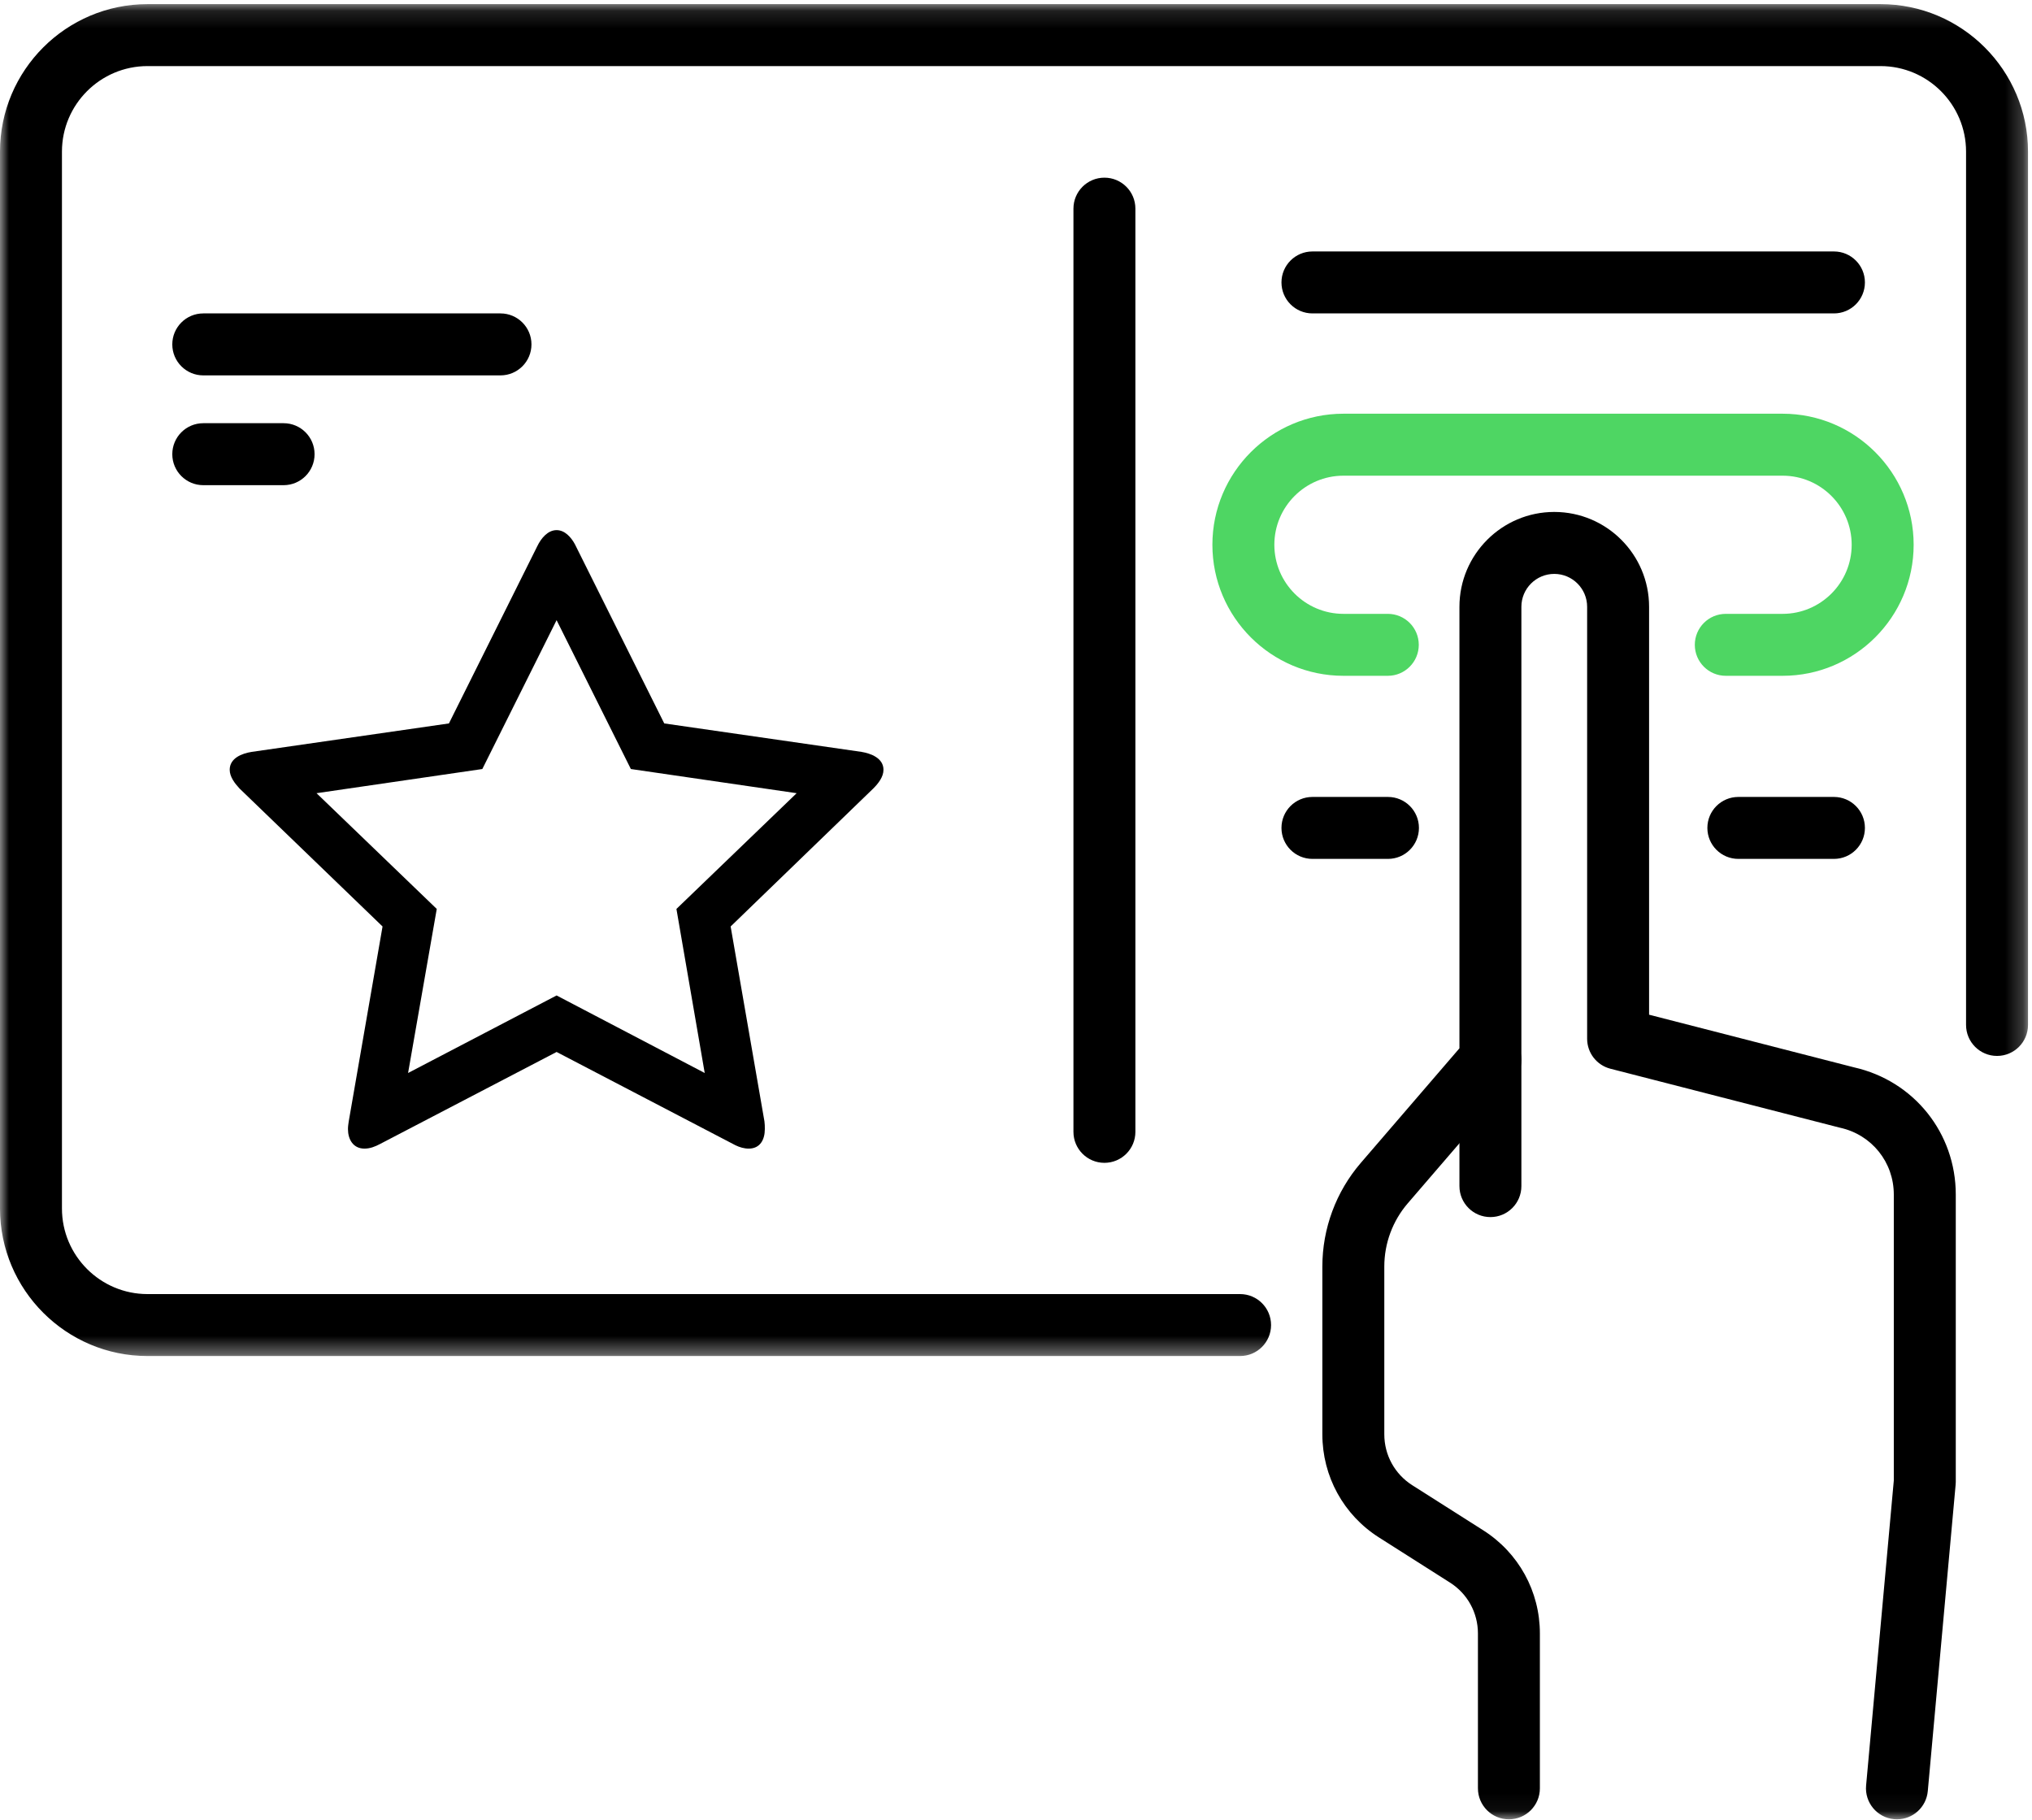
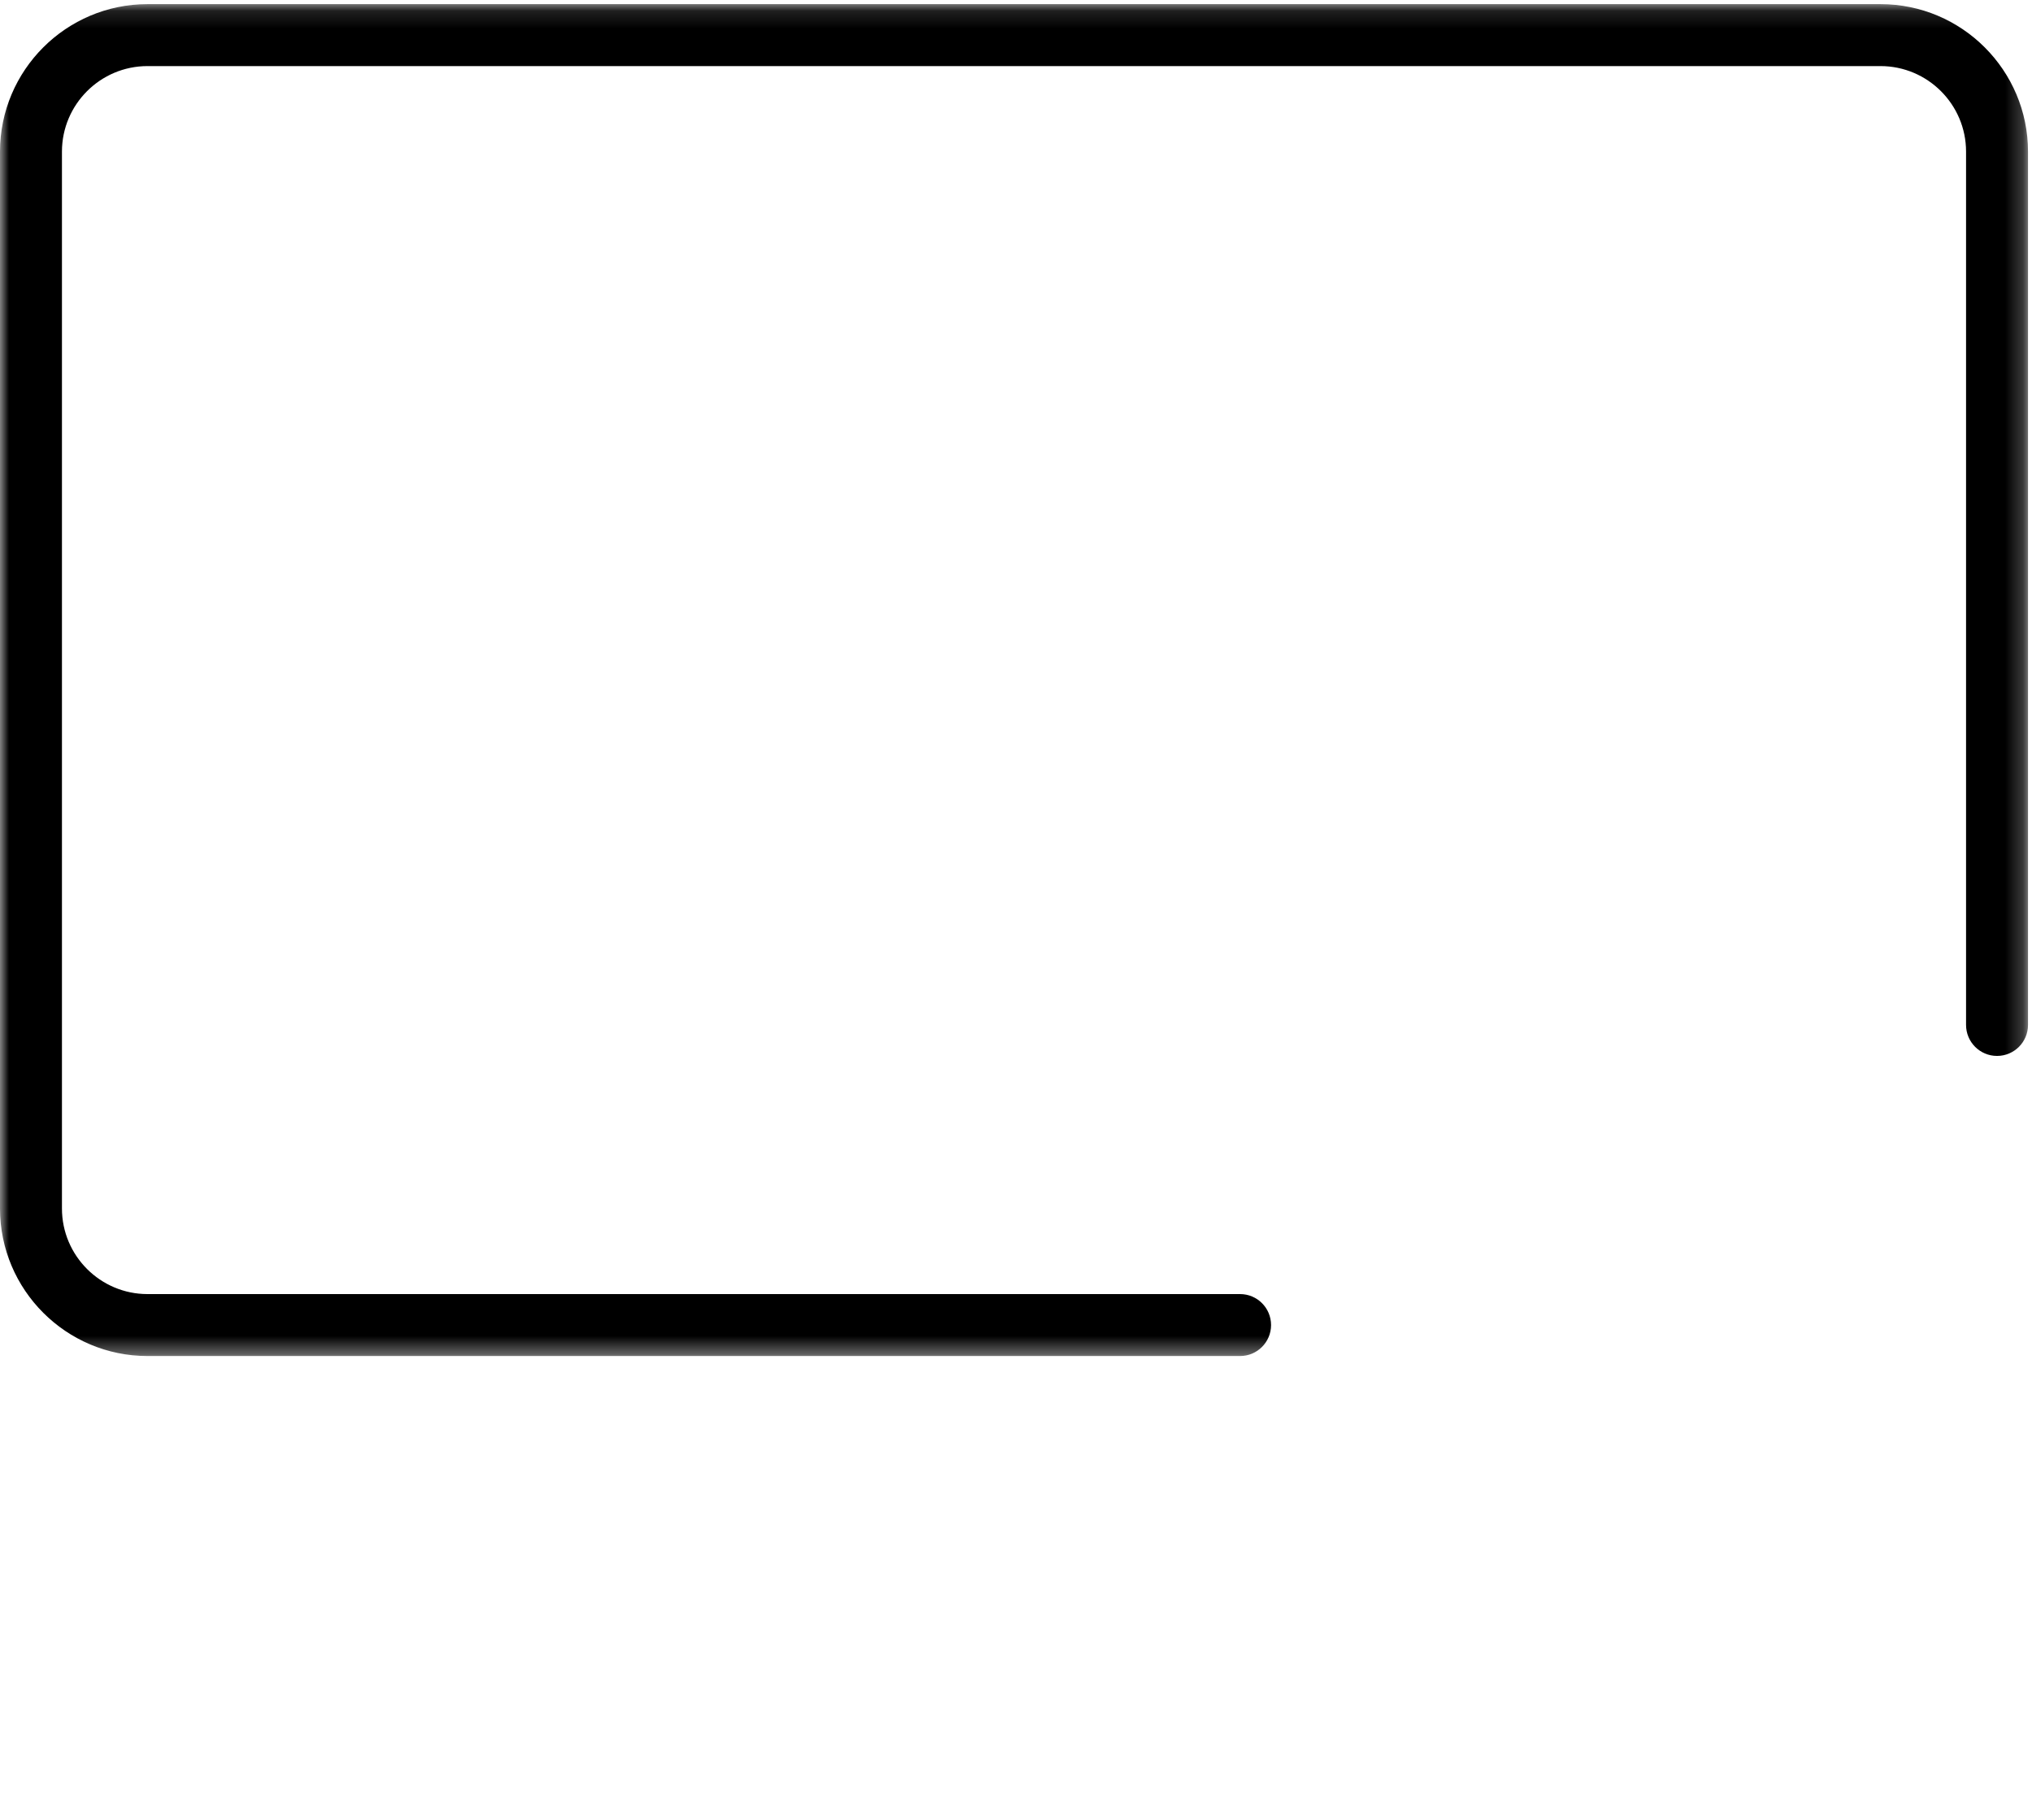
<svg xmlns="http://www.w3.org/2000/svg" xmlns:xlink="http://www.w3.org/1999/xlink" width="115px" height="103px" viewBox="0 0 115 103" version="1.1">
  <title>Group 21</title>
  <desc>Created with Sketch.</desc>
  <defs>
    <polygon id="path-1" points="0 0.124 114.774 0.124 114.774 76.628 0 76.628" />
-     <polygon id="path-3" points="0 102.955 114.774 102.955 114.774 0.234 0 0.234" />
  </defs>
  <g id="Symbols" stroke="none" stroke-width="1" fill="none" fill-rule="evenodd">
    <g id="icon/4" transform="translate(-3, -9)">
      <g id="Group-21" transform="translate(3, 9)">
        <g id="Group-3" transform="translate(0, 0.11)">
          <mask id="mask-2" fill="white">
            <use xlink:href="#path-1" />
          </mask>
          <g id="Clip-2" />
          <path d="M70.182,76.628 L8.348,76.628 C3.745,76.628 -4.67479675e-05,72.883 -4.67479675e-05,68.279 L-4.67479675e-05,8.472 C-4.67479675e-05,3.869 3.745,0.124 8.348,0.124 L106.426,0.124 C111.029,0.124 114.774,3.869 114.774,8.472 L114.774,57.892 C114.774,58.86 113.989,59.645 113.021,59.645 C112.053,59.645 111.268,58.86 111.268,57.892 L111.268,8.472 C111.268,5.802 109.096,3.63 106.426,3.63 L8.348,3.63 C5.678,3.63 3.506,5.802 3.506,8.472 L3.506,68.279 C3.506,70.949 5.678,73.122 8.348,73.122 L70.182,73.122 C71.15,73.122 71.935,73.906 71.935,74.875 C71.935,75.843 71.15,76.628 70.182,76.628" id="Fill-1" fill="#000000" mask="url(#mask-2)" />
        </g>
        <mask id="mask-4" fill="white">
          <use xlink:href="#path-3" />
        </mask>
        <g id="Clip-9" />
        <path d="M62.504,65.805 C61.536,65.805 60.751,65.02 60.751,64.052 L60.751,11.807 C60.751,10.839 61.536,10.054 62.504,10.054 C63.473,10.054 64.257,10.839 64.257,11.807 L64.257,64.052 C64.257,65.02 63.473,65.805 62.504,65.805" id="Fill-12" fill="#000000" mask="url(#mask-4)" />
-         <path d="M28.325,21.243 L11.504,21.243 C10.536,21.243 9.751,20.458 9.751,19.489 C9.751,18.521 10.536,17.736 11.504,17.736 L28.325,17.736 C29.293,17.736 30.078,18.521 30.078,19.489 C30.078,20.458 29.293,21.243 28.325,21.243" id="Fill-13" fill="#000000" mask="url(#mask-4)" />
        <path d="M103.791,17.736 L74.277,17.736 C73.309,17.736 72.524,16.952 72.524,15.983 C72.524,15.015 73.309,14.23 74.277,14.23 L103.791,14.23 C104.759,14.23 105.544,15.015 105.544,15.983 C105.544,16.952 104.759,17.736 103.791,17.736" id="Fill-14" fill="#000000" mask="url(#mask-4)" />
-         <path d="M103.791,48.605 L98.381,48.605 C97.412,48.605 96.628,47.82 96.628,46.852 C96.628,45.883 97.412,45.099 98.381,45.099 L103.791,45.099 C104.759,45.099 105.544,45.883 105.544,46.852 C105.544,47.82 104.759,48.605 103.791,48.605" id="Fill-15" fill="#000000" mask="url(#mask-4)" />
-         <path d="M78.551,48.605 L74.277,48.605 C73.308,48.605 72.524,47.82 72.524,46.852 C72.524,45.883 73.308,45.099 74.277,45.099 L78.551,45.099 C79.52,45.099 80.304,45.883 80.304,46.852 C80.304,47.82 79.52,48.605 78.551,48.605" id="Fill-16" fill="#000000" mask="url(#mask-4)" />
+         <path d="M103.791,48.605 L98.381,48.605 C97.412,48.605 96.628,47.82 96.628,46.852 C96.628,45.883 97.412,45.099 98.381,45.099 C104.759,45.099 105.544,45.883 105.544,46.852 C105.544,47.82 104.759,48.605 103.791,48.605" id="Fill-15" fill="#000000" mask="url(#mask-4)" />
        <path d="M16.05,27.456 L11.504,27.456 C10.536,27.456 9.751,26.671 9.751,25.703 C9.751,24.734 10.536,23.949 11.504,23.949 L16.05,23.949 C17.019,23.949 17.803,24.734 17.803,25.703 C17.803,26.671 17.019,27.456 16.05,27.456" id="Fill-17" fill="#000000" mask="url(#mask-4)" />
        <path d="M107.358,102.955 C107.305,102.955 107.252,102.953 107.198,102.948 C106.234,102.86 105.523,102.007 105.611,101.043 L107.179,83.782 L107.179,67.601 C107.179,65.769 105.931,64.214 104.142,63.819 C104.122,63.815 104.103,63.81 104.084,63.805 L91.14,60.479 C90.365,60.28 89.823,59.582 89.823,58.782 L89.823,34.338 C89.823,33.312 88.988,32.477 87.963,32.477 C86.937,32.477 86.102,33.312 86.102,34.338 L86.102,59.974 C86.102,60.394 85.952,60.8 85.678,61.118 L79.673,68.094 C78.816,69.089 78.344,70.36 78.344,71.674 L78.344,81.168 C78.344,82.342 78.936,83.419 79.927,84.049 L83.94,86.598 C85.949,87.875 87.149,90.058 87.149,92.439 L87.149,101.202 C87.149,102.17 86.364,102.955 85.396,102.955 C84.428,102.955 83.643,102.17 83.643,101.202 L83.643,92.439 C83.643,91.264 83.051,90.187 82.06,89.558 L78.047,87.008 C76.038,85.732 74.838,83.548 74.838,81.168 L74.838,71.674 C74.838,69.521 75.611,67.437 77.016,65.806 L82.596,59.324 L82.596,34.338 C82.596,31.378 85.004,28.971 87.963,28.971 C90.922,28.971 93.329,31.378 93.329,34.338 L93.329,57.422 L104.929,60.402 C108.32,61.166 110.686,64.122 110.686,67.601 L110.686,83.861 C110.686,83.914 110.683,83.967 110.678,84.02 L109.102,101.361 C109.019,102.271 108.255,102.955 107.358,102.955" id="Fill-18" fill="#000000" mask="url(#mask-4)" />
        <path d="M84.349,68.875 C83.381,68.875 82.596,68.09 82.596,67.122 L82.596,59.974 C82.596,59.006 83.381,58.221 84.349,58.221 C85.318,58.221 86.102,59.006 86.102,59.974 L86.102,67.122 C86.102,68.09 85.318,68.875 84.349,68.875" id="Fill-19" fill="#000000" mask="url(#mask-4)" />
        <path d="M100.886,38.244 L97.67,38.244 C96.702,38.244 95.917,37.459 95.917,36.491 C95.917,35.522 96.702,34.738 97.67,34.738 L100.886,34.738 C103.041,34.738 104.795,32.984 104.795,30.828 C104.795,28.673 103.041,26.919 100.886,26.919 L76.031,26.919 C73.875,26.919 72.121,28.673 72.121,30.828 C72.121,32.984 73.875,34.738 76.031,34.738 L78.542,34.738 C79.51,34.738 80.295,35.522 80.295,36.491 C80.295,37.459 79.51,38.244 78.542,38.244 L76.031,38.244 C71.942,38.244 68.615,34.917 68.615,30.828 C68.615,26.739 71.942,23.412 76.031,23.412 L100.886,23.412 C104.975,23.412 108.302,26.739 108.302,30.828 C108.302,34.917 104.975,38.244 100.886,38.244" id="Fill-20" fill="#4ED663" mask="url(#mask-4)" />
        <path d="M31.5,30 C31.969,30 32.325,30.408 32.536,30.798 L37.593,40.939 L48.755,42.549 C49.288,42.637 50,42.902 50,43.563 C50,43.96 49.711,44.335 49.422,44.622 L41.35,52.429 L43.263,63.456 C43.285,63.611 43.285,63.743 43.285,63.897 C43.285,64.493 43.018,65 42.373,65 C42.114,65 41.854,64.923 41.621,64.809 L31.5,59.531 L21.516,64.735 C21.227,64.89 20.938,65 20.627,65 C19.982,65 19.693,64.471 19.693,63.897 C19.693,63.743 19.715,63.611 19.737,63.456 L21.65,52.429 L13.556,44.622 C13.289,44.335 13,43.96 13,43.563 C13,42.902 13.689,42.637 14.245,42.549 L25.407,40.939 L30.41,30.904 C30.611,30.485 30.989,30 31.5,30 Z M31.5,35.095 L27.297,43.519 L17.914,44.887 L24.718,51.437 L23.095,60.721 L31.5,56.333 L39.883,60.721 L38.282,51.437 L45.086,44.887 L35.703,43.519 L31.5,35.095 Z" id="" fill="#000000" fill-rule="nonzero" mask="url(#mask-4)" />
      </g>
    </g>
  </g>
</svg>